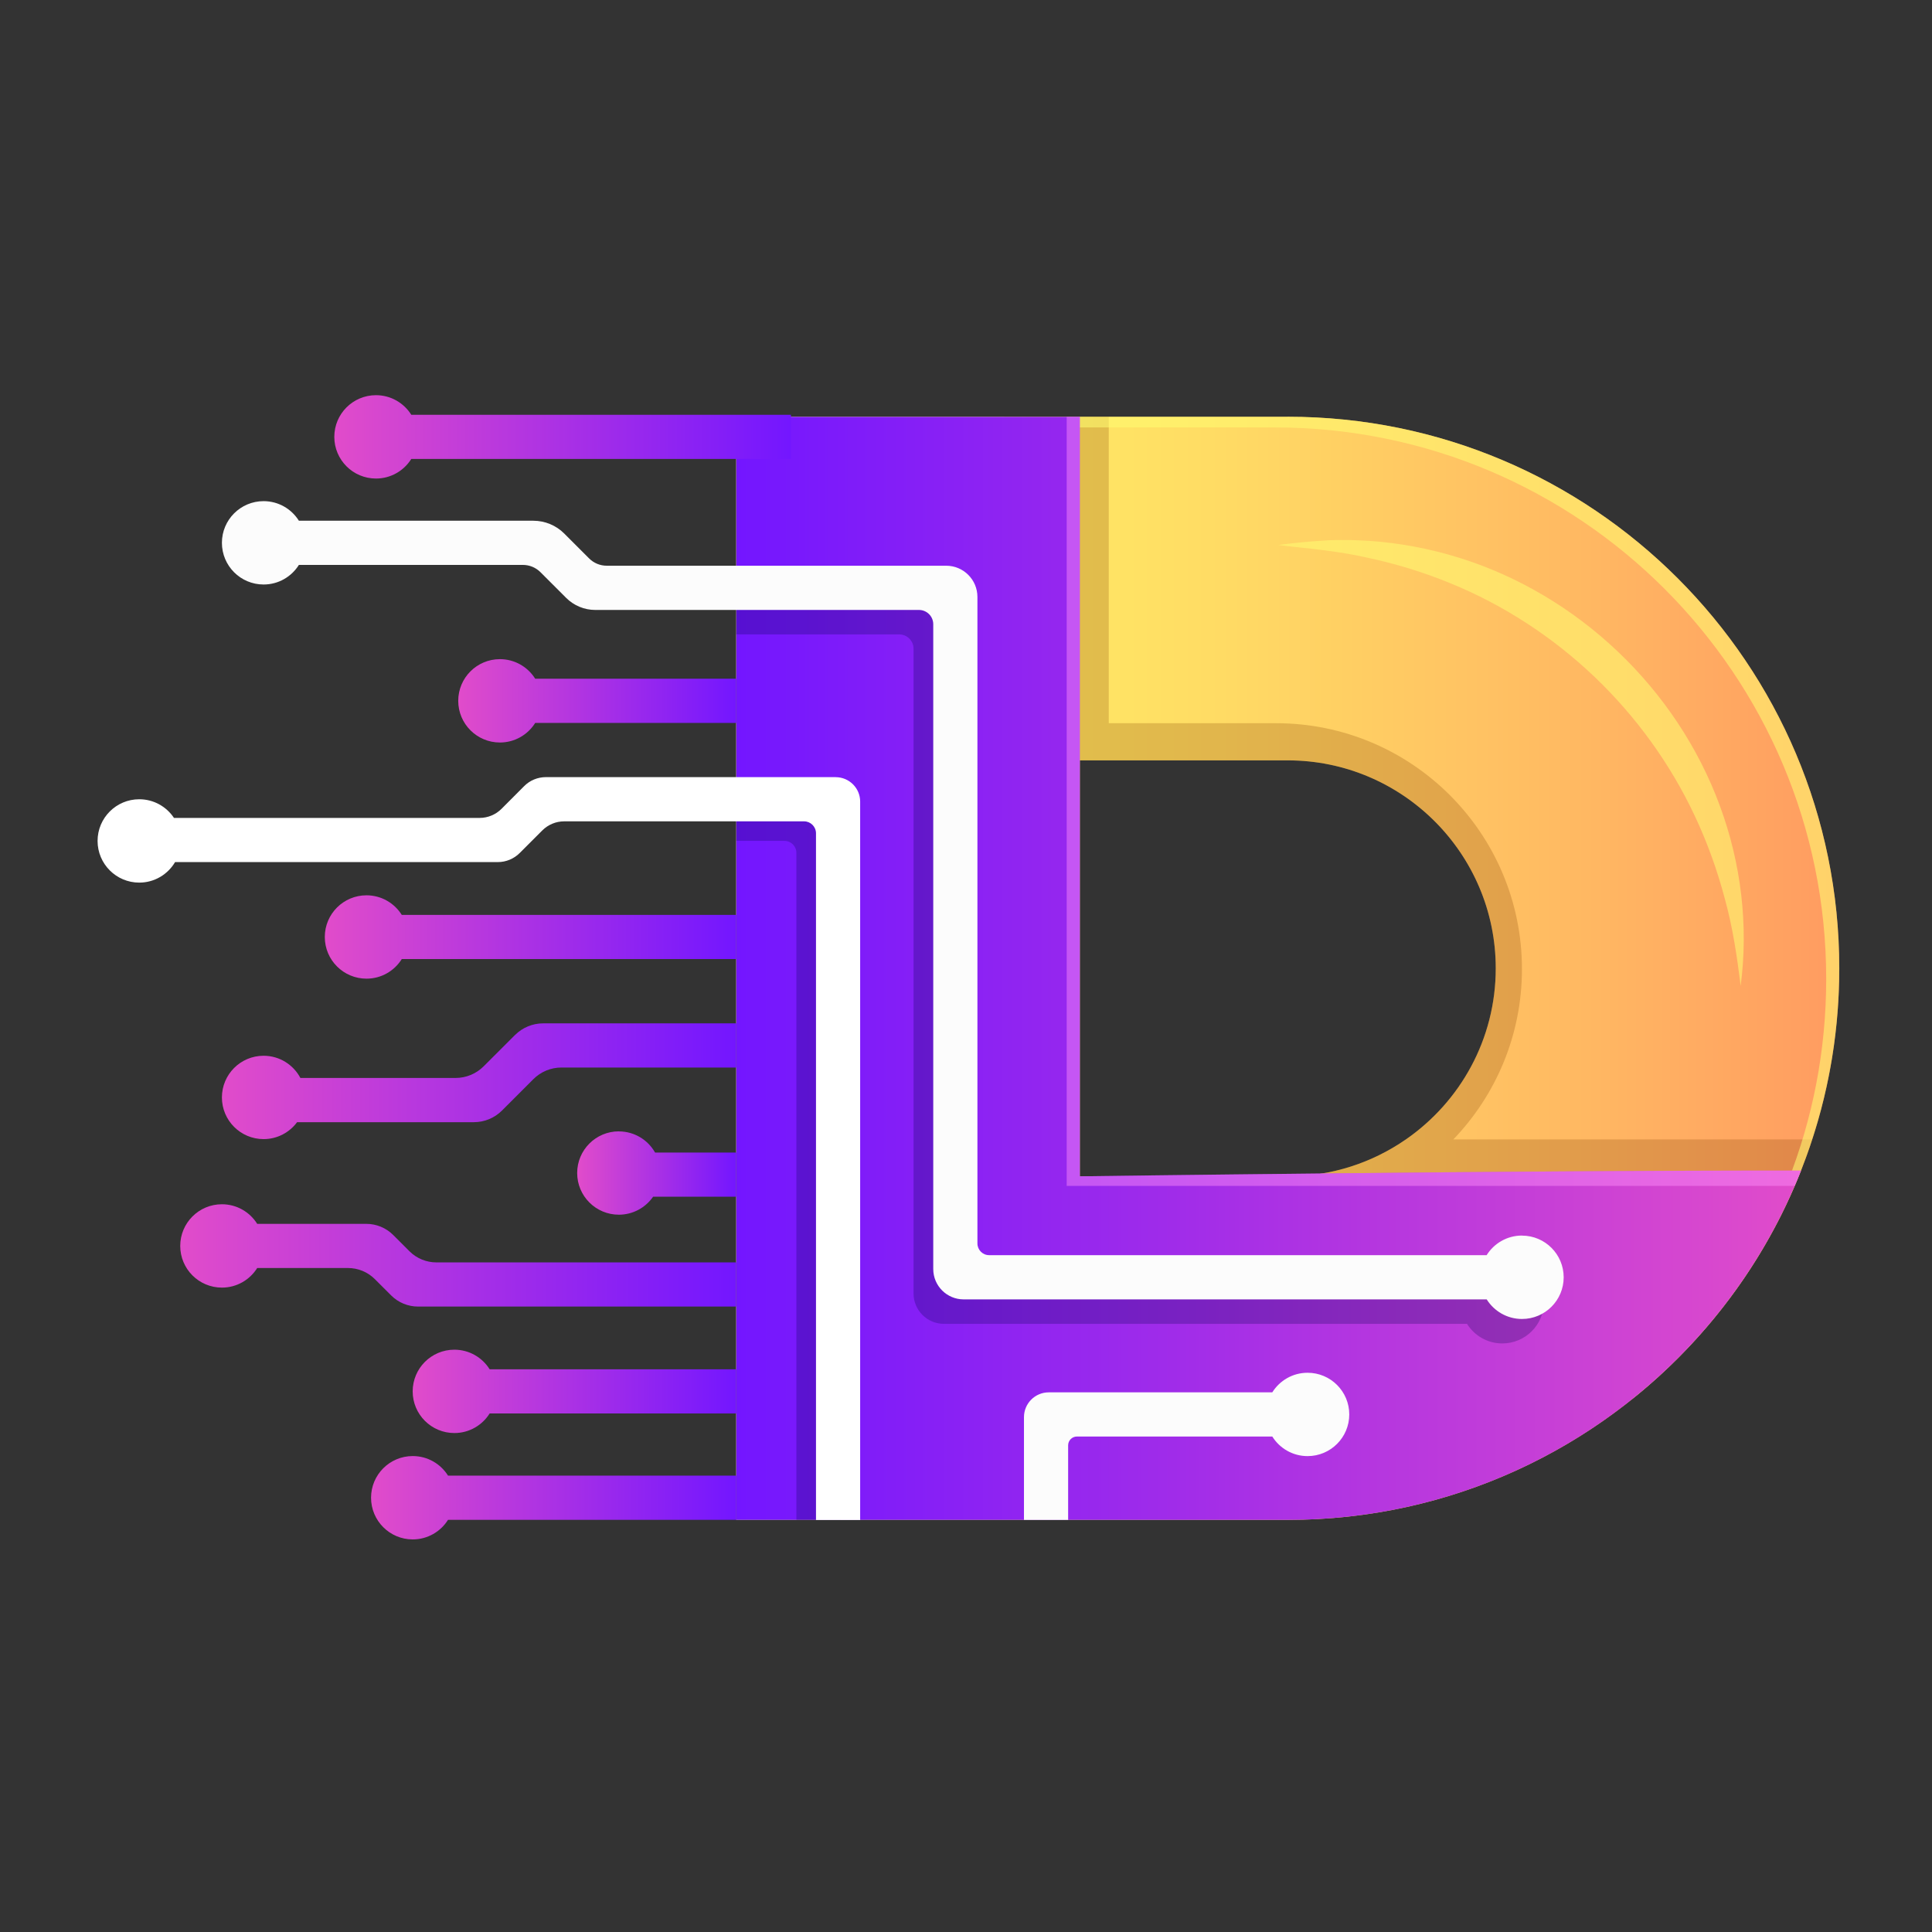
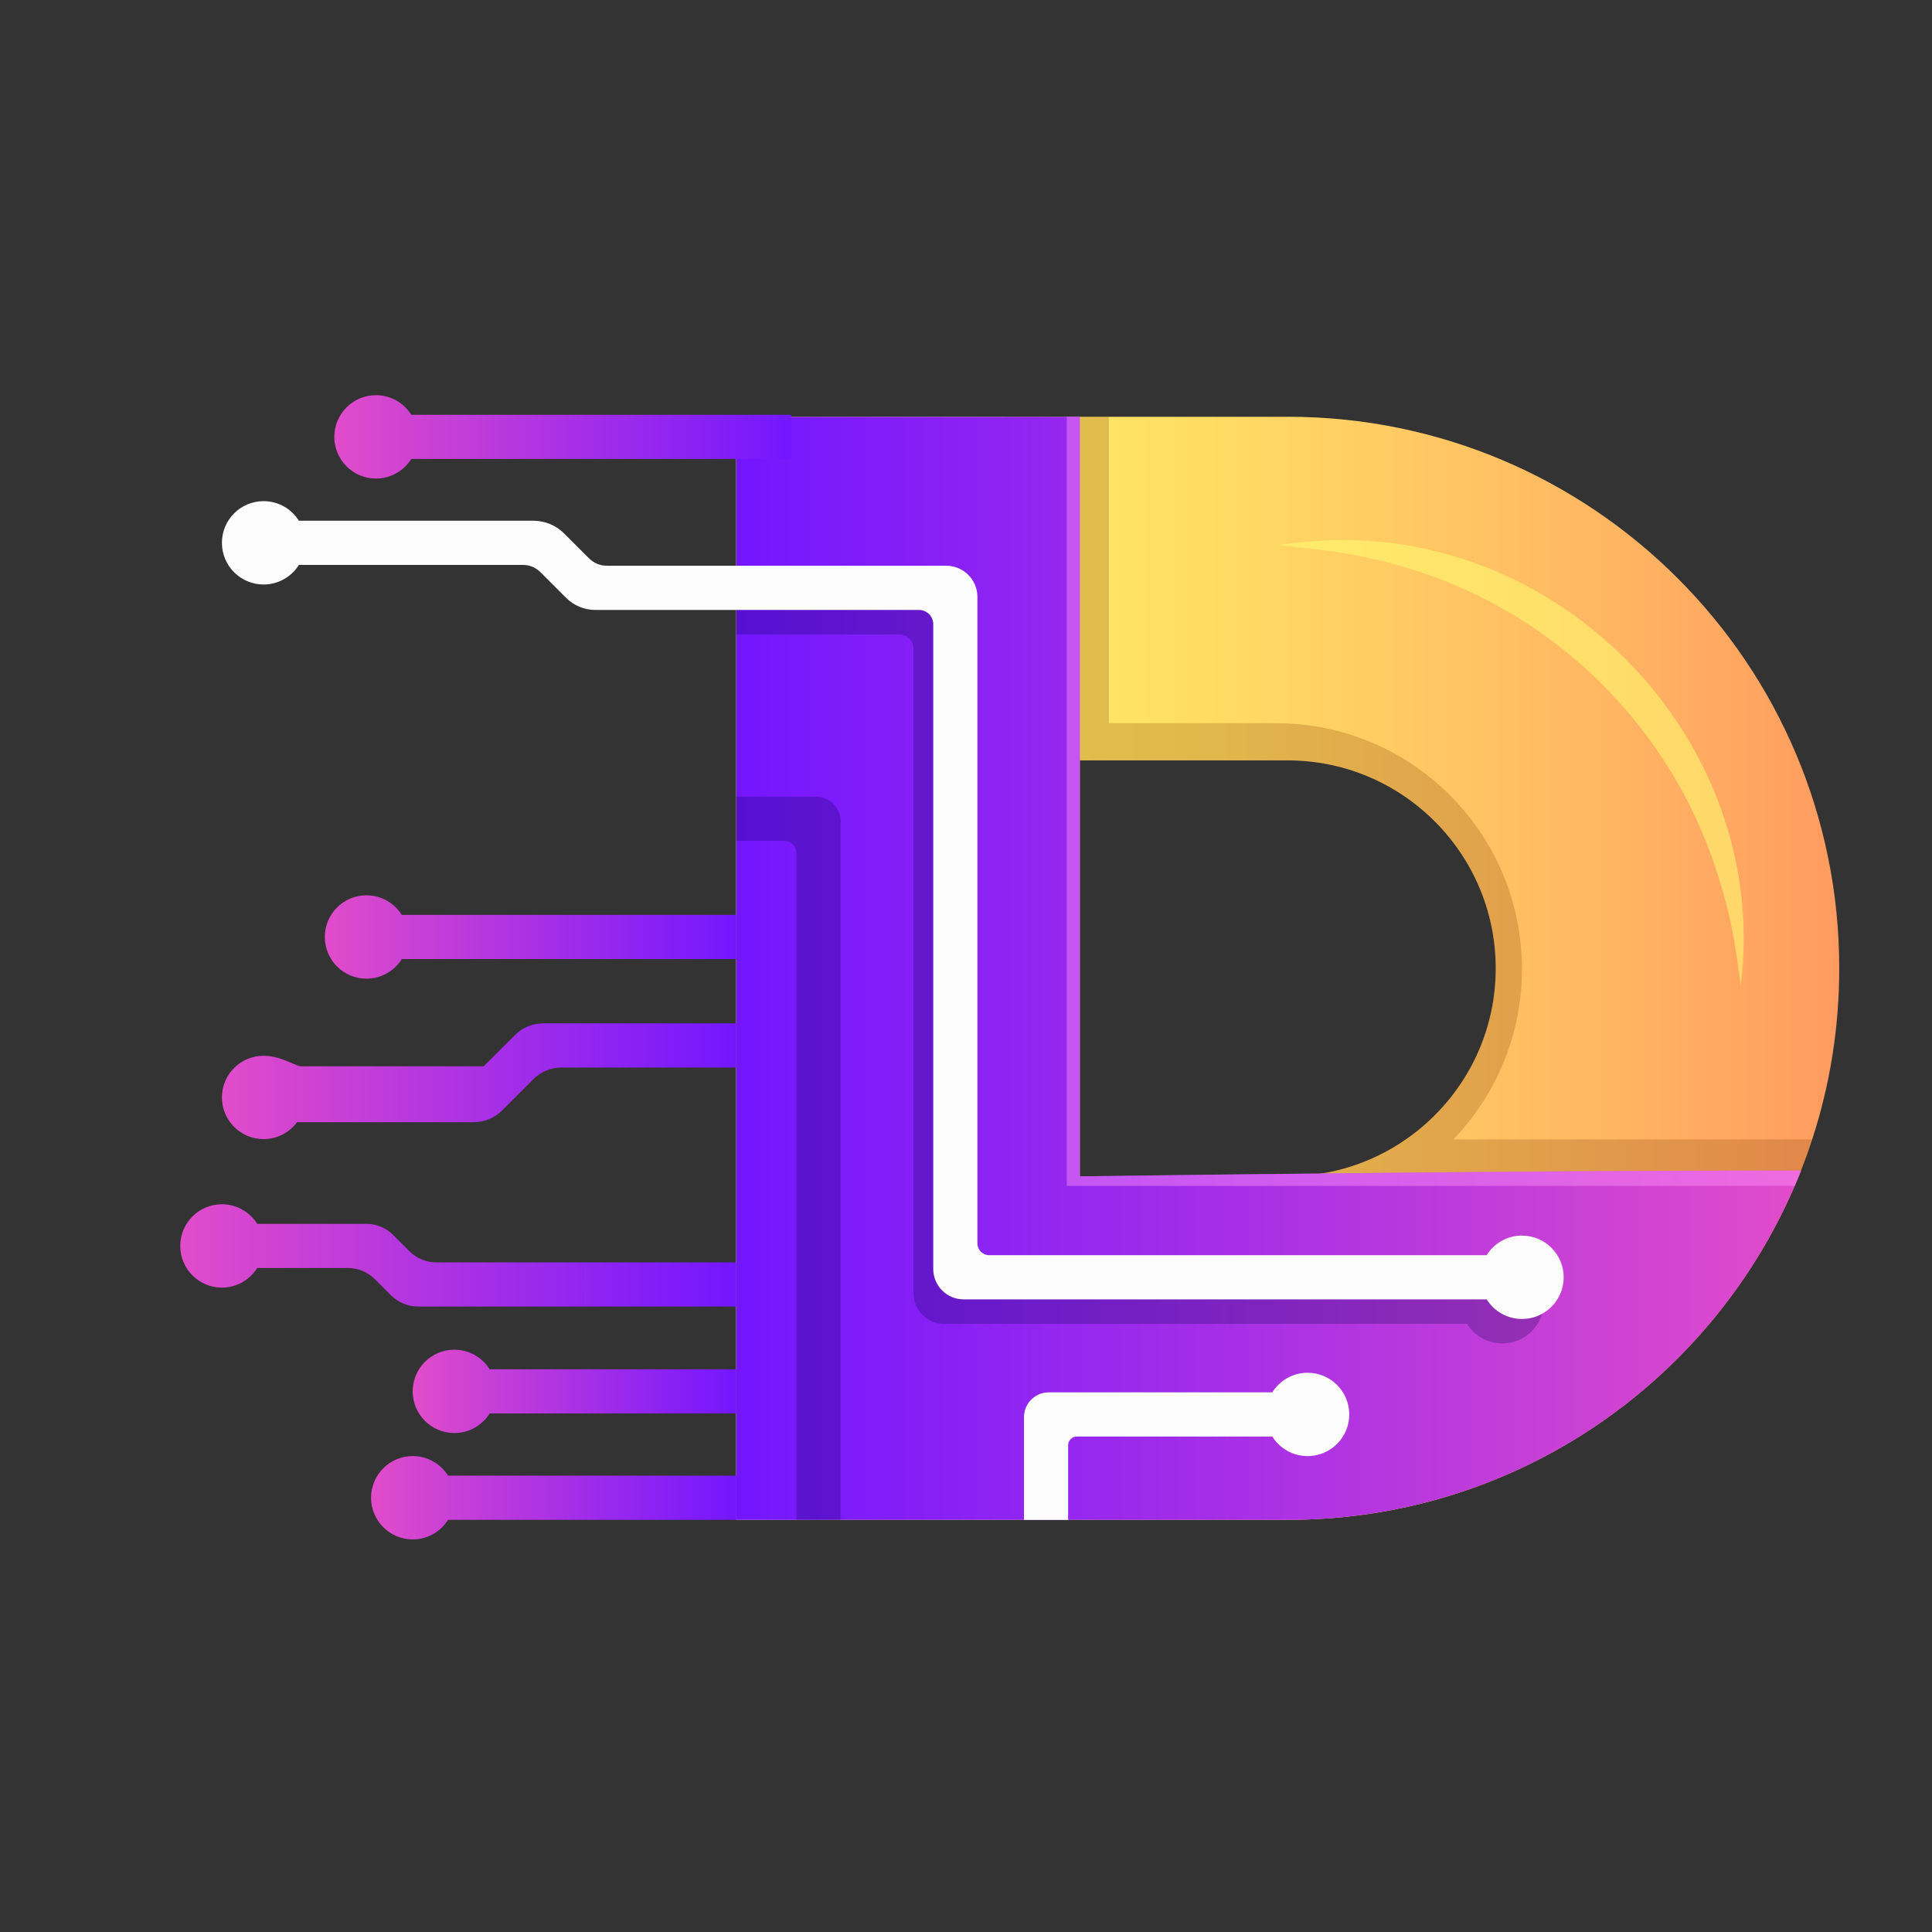
<svg xmlns="http://www.w3.org/2000/svg" width="396" height="396" viewBox="0 0 396 396" fill="none">
  <rect x="0" y="0" width="396" height="396" fill="#333333" stroke="none" />
  <g clip-path="url(#clip0_2830_110)">
    <path d="M263.953 85.433H150.893V311.529H263.953C297.398 311.529 327.456 296.998 348.141 273.913C357.028 264.005 364.192 252.516 369.147 239.934C369.967 237.831 370.751 235.704 371.44 233.542C375.052 222.504 376.988 210.73 376.988 198.481C376.988 136.034 326.375 85.421 263.941 85.421L263.953 85.433ZM263.953 241.11H221.324V155.852H263.953C287.453 155.852 306.582 174.98 306.582 198.481C306.582 212.999 299.287 225.843 288.166 233.542C281.287 238.306 272.946 241.11 263.964 241.11H263.953Z" fill="url(#paint0_linear_2830_110)" />
    <path opacity="0.24" d="M297.896 233.541C306.593 224.476 311.952 212.179 311.952 198.635C311.952 170.798 289.39 148.236 261.552 148.236H227.264V85.433H205.807V249.034H226.123V273.913H348.153C357.04 264.004 364.204 252.515 369.159 239.933C369.978 237.83 370.763 235.703 371.452 233.541H297.896ZM221.323 241.109V155.851H263.952C287.453 155.851 306.581 174.98 306.581 198.48C306.581 213.023 299.251 225.89 288.095 233.589C287.786 233.802 287.477 234.004 287.168 234.206C286.966 234.337 286.776 234.468 286.574 234.587C286.277 234.777 285.968 234.967 285.671 235.145C285.445 235.276 285.219 235.406 284.982 235.537C284.53 235.798 284.079 236.048 283.615 236.286C283.295 236.452 282.986 236.618 282.665 236.773C282.392 236.903 282.118 237.034 281.845 237.153C281.548 237.284 281.251 237.426 280.954 237.557C280.693 237.676 280.42 237.783 280.146 237.901C279.814 238.044 279.469 238.175 279.124 238.305C278.887 238.388 278.661 238.484 278.423 238.567C277.877 238.769 277.319 238.959 276.748 239.137C276.546 239.196 276.344 239.256 276.13 239.315C275.727 239.434 275.311 239.553 274.907 239.66C274.681 239.719 274.443 239.779 274.218 239.838C273.802 239.945 273.374 240.04 272.946 240.135C272.744 240.183 272.554 240.218 272.352 240.266C271.734 240.385 271.117 240.503 270.499 240.598C270.38 240.622 270.261 240.634 270.142 240.646C269.62 240.717 269.097 240.788 268.562 240.848C268.348 240.872 268.146 240.895 267.933 240.907C267.469 240.955 266.994 240.99 266.531 241.014C266.329 241.026 266.139 241.038 265.937 241.05C265.283 241.085 264.618 241.097 263.952 241.097H221.323V241.109Z" fill="#844200" />
-     <path opacity="0.57" d="M263.953 85.433H150.893V87.608H261.267C323.702 87.608 374.315 138.221 374.315 200.655C374.315 215.304 371.535 229.276 366.474 242.108C359.488 259.799 348.189 275.303 333.86 287.327C349.472 275.03 361.769 258.718 369.159 239.934C374.232 227.102 377 213.118 377 198.481C377 136.034 326.387 85.421 263.953 85.421V85.433Z" fill="#FFFB71" />
    <g opacity="0.57">
      <path d="M262.028 111.701C265.093 111.321 268.134 110.977 271.259 110.81C272.816 110.656 274.372 110.715 275.928 110.703C277.497 110.668 279.053 110.798 280.609 110.858C286.859 111.274 293.096 112.462 299.132 114.339C311.215 118.105 322.442 124.818 331.662 133.61C340.894 142.39 348.141 153.261 352.513 165.154C356.909 177.023 358.406 189.854 356.778 202.092C356.03 195.949 355.127 189.938 353.511 184.128C351.967 178.306 349.935 172.663 347.404 167.292C342.367 156.528 335.321 146.845 326.815 138.719C318.296 130.604 308.268 124.034 297.267 119.543C291.766 117.285 286.039 115.527 280.146 114.28C277.2 113.614 274.217 113.151 271.188 112.759C268.182 112.367 265.081 112.105 262.028 111.713V111.701Z" fill="#FFFB71" />
    </g>
    <path d="M369.158 239.933C368.742 240.99 368.315 242.036 367.863 243.07C350.565 283.334 310.549 311.528 263.964 311.528H150.905V85.433H221.323V241.109C221.323 241.109 311.381 239.874 369.158 239.933Z" fill="url(#paint1_linear_2830_110)" />
    <path opacity="0.45" d="M369.158 239.933C368.742 240.99 368.315 242.036 367.863 243.07H218.638V85.433H221.335V241.109C221.335 241.109 311.393 239.874 369.17 239.933H369.158Z" fill="#FF92FC" />
    <path opacity="0.25" d="M172.29 168.303V311.528H163.237V174.802C163.237 173.459 162.144 172.354 160.79 172.354H150.905V163.301H167.277C170.045 163.301 172.29 165.546 172.29 168.303Z" fill="#00004F" />
-     <path d="M171.304 159.284H111.911C110.224 159.284 108.597 159.95 107.42 161.149L102.799 165.783C101.611 166.971 99.995 167.648 98.308 167.648H35.659C34.127 165.343 31.513 163.823 28.542 163.823C23.826 163.823 20 167.648 20 172.365C20 177.082 23.826 180.908 28.542 180.908C31.667 180.908 34.4 179.22 35.885 176.702H102.038C103.725 176.702 105.341 176.025 106.529 174.836L111.151 170.215C112.351 169.015 113.967 168.349 115.642 168.349H164.806C166.148 168.349 167.253 169.442 167.253 170.797V311.551H176.306V164.298C176.306 161.542 174.061 159.296 171.293 159.296L171.304 159.284Z" fill="white" />
    <path d="M84.3 85.016C82.791 82.604 80.118 81 77.064 81C72.347 81 68.522 84.826 68.522 89.542C68.522 94.259 72.347 98.085 77.064 98.085C80.118 98.085 82.791 96.481 84.3 94.069H162.12V85.016H84.3Z" fill="url(#paint2_linear_2830_110)" />
-     <path d="M105.567 212.132L99.139 218.56C97.607 220.092 95.54 220.948 93.377 220.948H61.572C60.134 218.239 57.295 216.397 54.027 216.397C49.31 216.397 45.485 220.223 45.485 224.94C45.485 229.657 49.31 233.482 54.027 233.482C56.843 233.482 59.338 232.116 60.895 230.013H97.132C99.294 230.013 101.361 229.158 102.894 227.625L109.321 221.197C110.854 219.665 112.921 218.809 115.084 218.809H150.905V209.756H111.329C109.167 209.756 107.1 210.611 105.567 212.144V212.132Z" fill="url(#paint3_linear_2830_110)" />
+     <path d="M105.567 212.132L99.139 218.56H61.572C60.134 218.239 57.295 216.397 54.027 216.397C49.31 216.397 45.485 220.223 45.485 224.94C45.485 229.657 49.31 233.482 54.027 233.482C56.843 233.482 59.338 232.116 60.895 230.013H97.132C99.294 230.013 101.361 229.158 102.894 227.625L109.321 221.197C110.854 219.665 112.921 218.809 115.084 218.809H150.905V209.756H111.329C109.167 209.756 107.1 210.611 105.567 212.144V212.132Z" fill="url(#paint3_linear_2830_110)" />
    <path d="M83.931 256.471L80.593 253.132C79.131 251.671 77.147 250.851 75.08 250.851H52.72C51.211 248.439 48.538 246.835 45.484 246.835C40.768 246.835 36.942 250.661 36.942 255.378C36.942 260.095 40.768 263.92 45.484 263.92C48.538 263.92 51.211 262.316 52.72 259.905H71.326C73.393 259.905 75.377 260.724 76.838 262.186L80.177 265.524C81.638 266.986 83.622 267.805 85.69 267.805H150.892V258.752H89.444C87.377 258.752 85.393 257.932 83.931 256.471Z" fill="url(#paint4_linear_2830_110)" />
-     <path d="M102.466 135.106C97.749 135.106 93.924 138.932 93.924 143.648C93.924 148.365 97.749 152.191 102.466 152.191C105.519 152.191 108.193 150.587 109.702 148.175H150.905V139.122H109.702C108.193 136.71 105.519 135.106 102.466 135.106Z" fill="url(#paint5_linear_2830_110)" />
    <path d="M75.116 183.51C70.399 183.51 66.573 187.335 66.573 192.052C66.573 196.769 70.399 200.595 75.116 200.595C78.169 200.595 80.843 198.991 82.351 196.579H150.905V187.526H82.351C80.843 185.114 78.169 183.51 75.116 183.51Z" fill="url(#paint6_linear_2830_110)" />
-     <path d="M126.846 231.89C122.129 231.89 118.303 235.715 118.303 240.432C118.303 245.149 122.129 248.975 126.846 248.975C129.757 248.975 132.323 247.513 133.867 245.291H150.893V236.238H134.271C132.81 233.648 130.03 231.902 126.846 231.902V231.89Z" fill="url(#paint7_linear_2830_110)" />
    <path d="M93.128 276.645C88.412 276.645 84.586 280.471 84.586 285.187C84.586 289.904 88.412 293.73 93.128 293.73C96.182 293.73 98.855 292.126 100.364 289.714H150.906V280.661H100.364C98.855 278.249 96.182 276.645 93.128 276.645Z" fill="url(#paint8_linear_2830_110)" />
    <path d="M84.597 298.447C79.88 298.447 76.055 302.272 76.055 306.989C76.055 311.706 79.88 315.532 84.597 315.532C87.65 315.532 90.324 313.928 91.833 311.516H150.917V302.463H91.833C90.324 300.051 87.65 298.447 84.597 298.447Z" fill="url(#paint9_linear_2830_110)" />
    <path opacity="0.25" d="M316.467 266.819C316.467 271.535 312.641 275.361 307.924 275.361C304.871 275.361 302.197 273.757 300.689 271.345H193.475C190.029 271.345 187.249 268.553 187.249 265.12V132.967C187.249 131.352 185.93 130.033 184.314 130.033H150.893V120.979H189.91C193.439 120.979 196.314 123.843 196.314 127.383V259.892C196.314 261.223 197.395 262.292 198.714 262.292H300.689C302.197 259.892 304.871 258.276 307.924 258.276C312.641 258.276 316.467 262.102 316.467 266.819Z" fill="#00004F" />
    <path d="M311.952 253.252C308.898 253.252 306.225 254.856 304.716 257.268H202.742C201.411 257.268 200.342 256.186 200.342 254.868V122.359C200.342 118.818 197.478 115.955 193.938 115.955H124.363C123.008 115.955 121.713 115.421 120.751 114.458L115.642 109.349C113.967 107.674 111.686 106.735 109.321 106.735H61.263C59.754 104.324 57.081 102.72 54.027 102.72C49.31 102.72 45.485 106.545 45.485 111.262C45.485 115.979 49.31 119.805 54.027 119.805C57.081 119.805 59.754 118.201 61.263 115.789H107.171C108.525 115.789 109.82 116.323 110.783 117.286L116.046 122.549C117.626 124.129 119.777 125.02 122.01 125.02H188.354C189.981 125.02 191.288 126.339 191.288 127.955V260.107C191.288 263.553 194.08 266.333 197.514 266.333H304.728C306.237 268.745 308.91 270.349 311.964 270.349C316.68 270.349 320.506 266.523 320.506 261.806C320.506 257.089 316.68 253.264 311.964 253.264L311.952 253.252Z" fill="#FCFCFC" />
    <path d="M268.015 281.373C264.962 281.373 262.289 282.976 260.78 285.388H214.967C212.151 285.388 209.882 287.669 209.882 290.473V311.527H218.935V296.248C218.935 295.25 219.743 294.442 220.741 294.442H260.78C262.289 296.853 264.962 298.457 268.015 298.457C272.732 298.457 276.558 294.632 276.558 289.915C276.558 285.198 272.732 281.373 268.015 281.373Z" fill="#FCFCFC" />
  </g>
  <defs>
    <linearGradient id="paint0_linear_2830_110" x1="150.905" y1="198.481" x2="377" y2="198.481" gradientUnits="userSpaceOnUse">
      <stop stop-color="#FFFA66" />
      <stop offset="0.17" stop-color="#FFF165" />
      <stop offset="0.44" stop-color="#FFDB64" />
      <stop offset="0.78" stop-color="#FFB762" />
      <stop offset="1" stop-color="#FF9B61" />
    </linearGradient>
    <linearGradient id="paint1_linear_2830_110" x1="150.905" y1="198.48" x2="369.158" y2="198.48" gradientUnits="userSpaceOnUse">
      <stop stop-color="#7316FF" />
      <stop offset="1" stop-color="#E14CCA" />
    </linearGradient>
    <linearGradient id="paint2_linear_2830_110" x1="68.522" y1="89.542" x2="162.12" y2="89.542" gradientUnits="userSpaceOnUse">
      <stop stop-color="#E14CCA" />
      <stop offset="1" stop-color="#7316FF" />
    </linearGradient>
    <linearGradient id="paint3_linear_2830_110" x1="45.485" y1="221.613" x2="150.905" y2="221.613" gradientUnits="userSpaceOnUse">
      <stop stop-color="#E14CCA" />
      <stop offset="1" stop-color="#7316FF" />
    </linearGradient>
    <linearGradient id="paint4_linear_2830_110" x1="36.942" y1="257.326" x2="150.904" y2="257.326" gradientUnits="userSpaceOnUse">
      <stop stop-color="#E14CCA" />
      <stop offset="1" stop-color="#7316FF" />
    </linearGradient>
    <linearGradient id="paint5_linear_2830_110" x1="93.924" y1="143.648" x2="150.905" y2="143.648" gradientUnits="userSpaceOnUse">
      <stop stop-color="#E14CCA" />
      <stop offset="1" stop-color="#7316FF" />
    </linearGradient>
    <linearGradient id="paint6_linear_2830_110" x1="66.573" y1="192.052" x2="150.905" y2="192.052" gradientUnits="userSpaceOnUse">
      <stop stop-color="#E14CCA" />
      <stop offset="1" stop-color="#7316FF" />
    </linearGradient>
    <linearGradient id="paint7_linear_2830_110" x1="118.315" y1="240.432" x2="150.905" y2="240.432" gradientUnits="userSpaceOnUse">
      <stop stop-color="#E14CCA" />
      <stop offset="1" stop-color="#7316FF" />
    </linearGradient>
    <linearGradient id="paint8_linear_2830_110" x1="84.598" y1="285.187" x2="150.906" y2="285.187" gradientUnits="userSpaceOnUse">
      <stop stop-color="#E14CCA" />
      <stop offset="1" stop-color="#7316FF" />
    </linearGradient>
    <linearGradient id="paint9_linear_2830_110" x1="76.055" y1="306.989" x2="150.905" y2="306.989" gradientUnits="userSpaceOnUse">
      <stop stop-color="#E14CCA" />
      <stop offset="1" stop-color="#7316FF" />
    </linearGradient>
    <clipPath id="clip0_2830_110">
      <rect width="357" height="234.519" fill="white" transform="translate(20 81)" />
    </clipPath>
  </defs>
</svg>